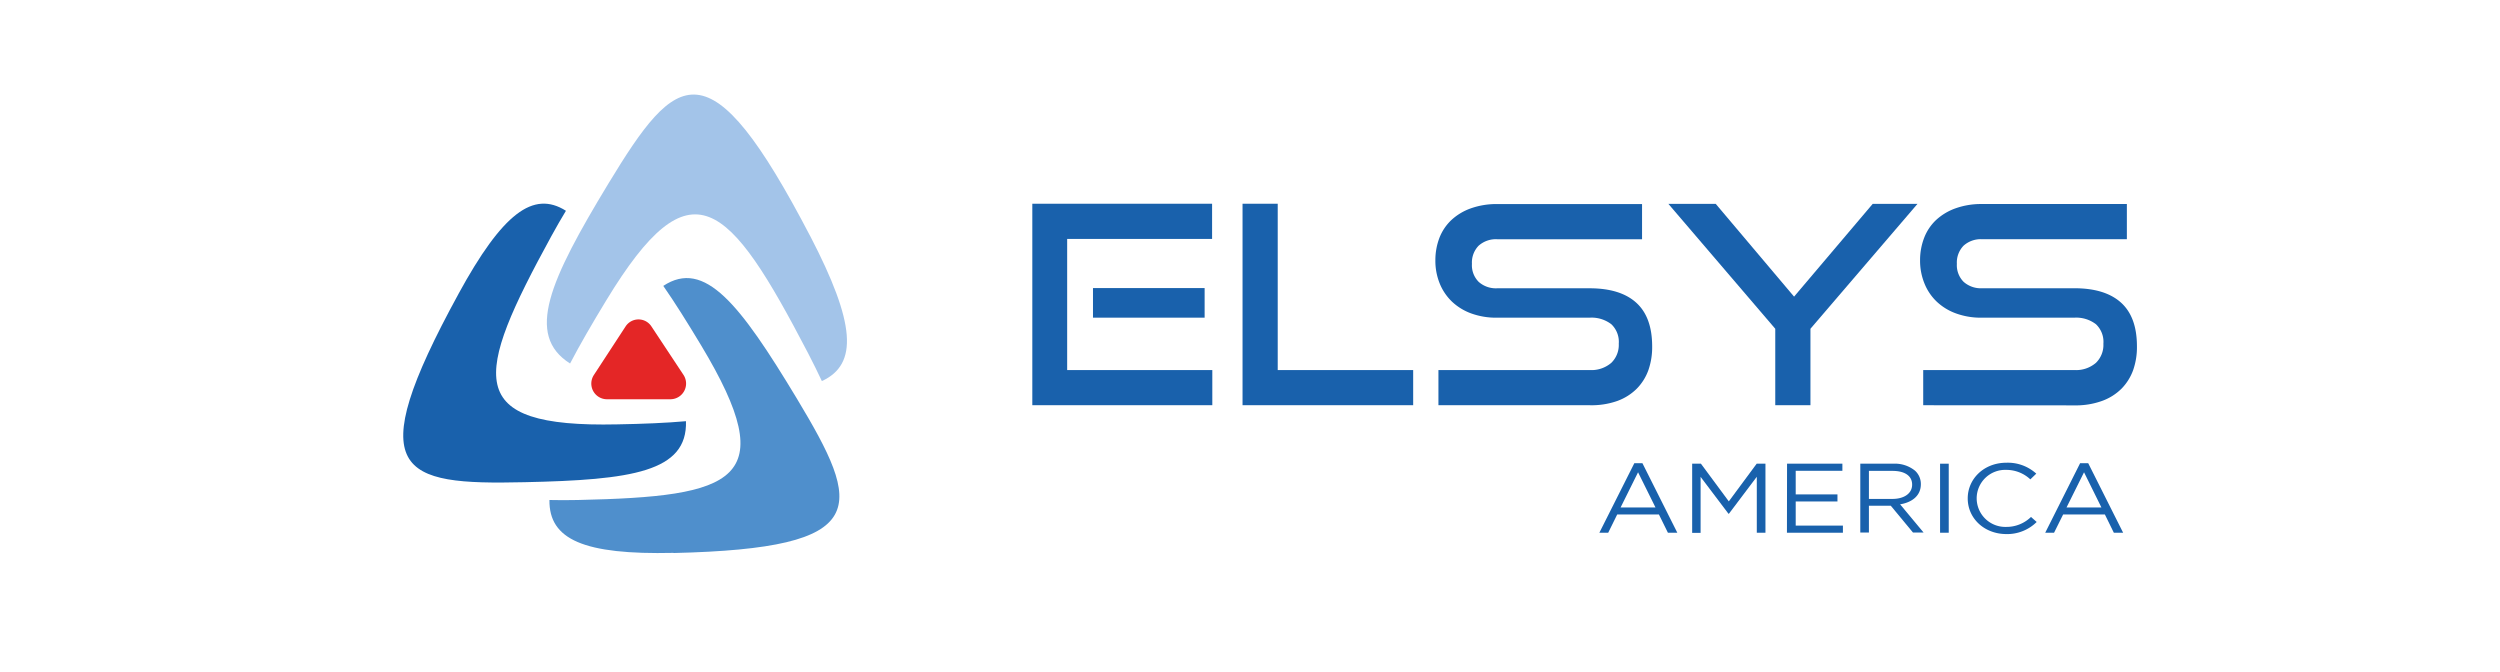
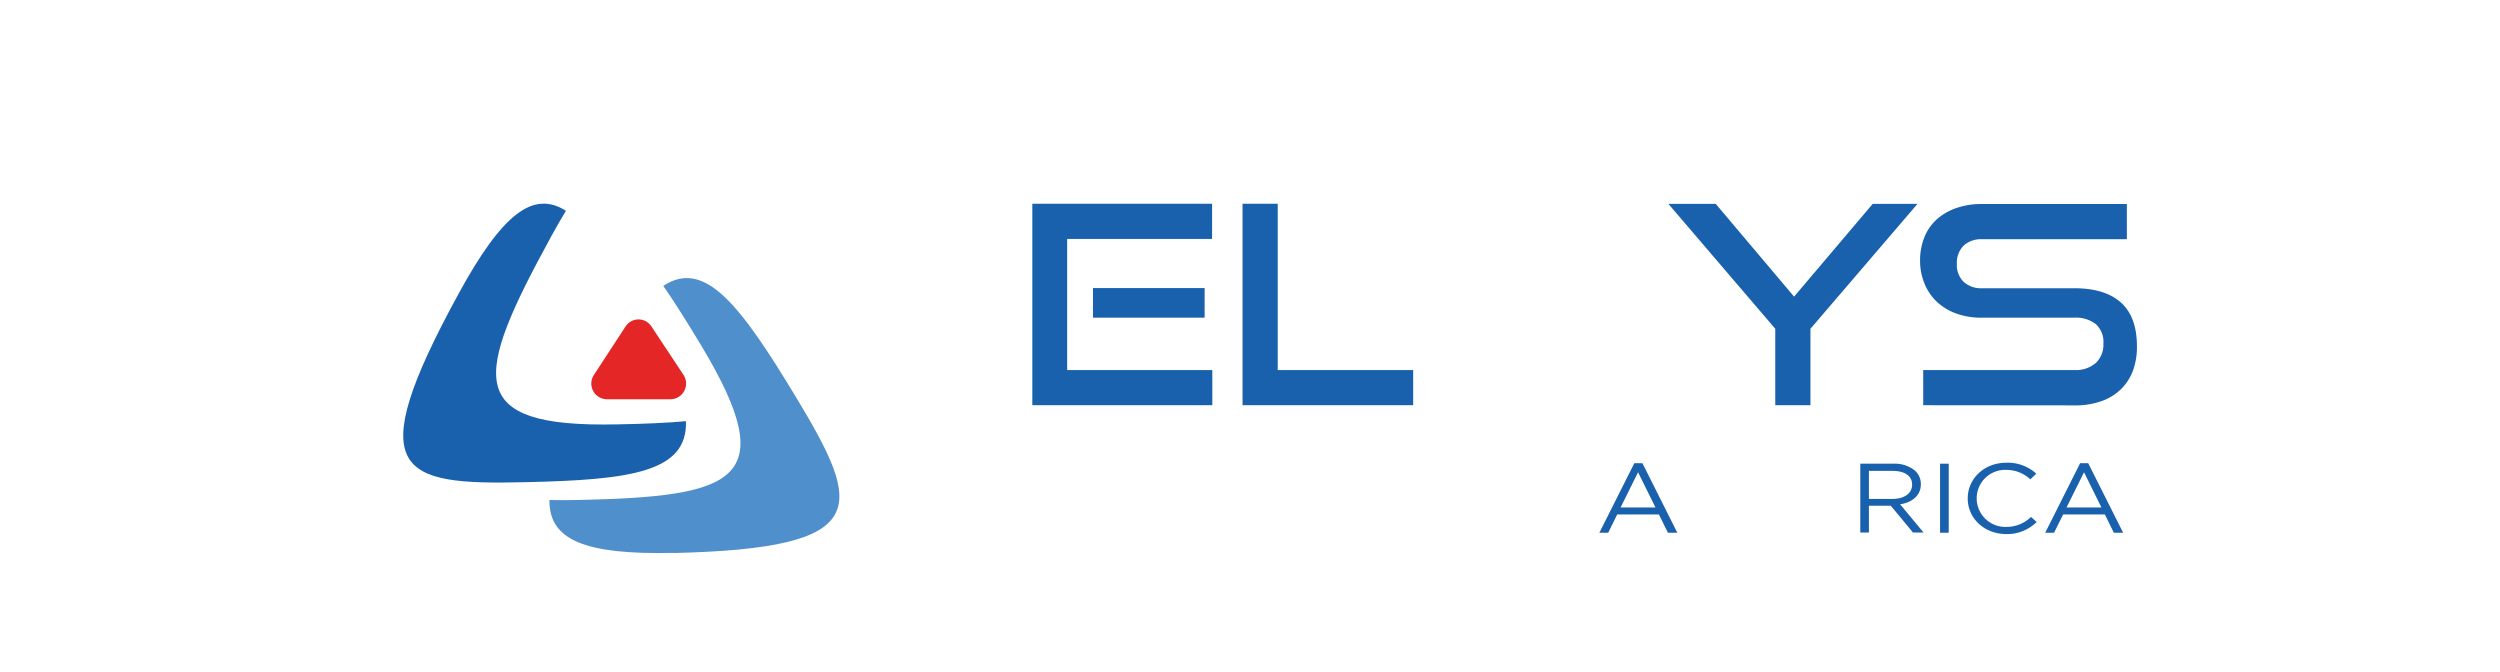
<svg xmlns="http://www.w3.org/2000/svg" viewBox="0 0 670 180">
  <defs>
    <style>.cls-1{fill:none;}.cls-2{fill:#e42626;}.cls-3{fill:#4f8fcc;}.cls-4{fill:#1961ac;}.cls-5{fill:#a3c4e9;}</style>
  </defs>
  <title>ea-logo-color</title>
  <g id="Calque_2" data-name="Calque 2">
    <g id="Calque_1-2" data-name="Calque 1">
      <rect class="cls-1" width="670" height="180" />
      <path class="cls-2" d="M179.7,107H162.63a4.2,4.2,0,0,1-3.46-6.52l8.49-13a4.13,4.13,0,0,1,6.92,0l8.6,13a4.21,4.21,0,0,1-3.47,6.52Z" />
      <path class="cls-3" d="M180.49,148.21c53.66-1.25,50.62-12.22,33-41.51-15.21-25.21-24.67-37.38-35.73-30.08,3.12,4.48,6.45,9.8,10.14,15.93C209.8,129,197,133.07,154.9,134q-4.12.09-7.65,0c-.14,10.6,9.22,14.72,33.24,14.17" />
      <path class="cls-4" d="M122.88,78.76C96.49,127,107.19,130,140.56,129.23c28.74-.61,43.7-2.77,43.28-16.35-5.32.47-11.45.73-18.4.85-41.5.91-38.37-12.62-17.68-50.44,1.35-2.47,2.66-4.73,3.91-6.8-8.75-5.54-17,.67-28.81,22.29" />
-       <path class="cls-5" d="M217.14,63.29C190,11.21,181.39,19,163.06,49.18c-15.76,26-22.35,40.6-10.28,48.24,2.6-5,5.87-10.62,9.69-16.91,22.78-37.51,32.8-26.72,54.08,14.11q2.07,4,3.71,7.51c9.8-4.52,9-15.51-3.11-38.84" />
      <path class="cls-4" d="M276.66,108.6v-54h48.18v9.43H286V99.17h38.9v9.43Zm16.26-23.46V77.2h29.92v7.94Z" />
      <path class="cls-4" d="M333,108.6v-54h9.43V99.17h36.3v9.43Z" />
-       <path class="cls-4" d="M385.5,108.6V99.17H426a8.16,8.16,0,0,0,5.83-1.93,6.7,6.7,0,0,0,2-5.12,6.49,6.49,0,0,0-2-5.23A8.69,8.69,0,0,0,426,85.14h-24.8A19.49,19.49,0,0,1,394.29,84a14.91,14.91,0,0,1-5.19-3.19,14,14,0,0,1-3.27-4.87,16.08,16.08,0,0,1-1.15-6.16,16.8,16.8,0,0,1,1.07-6,13.07,13.07,0,0,1,3.2-4.79,15,15,0,0,1,5.23-3.15,20.47,20.47,0,0,1,7.13-1.15h38.76v9.43H401.31a6.93,6.93,0,0,0-5.05,1.74,6.47,6.47,0,0,0-1.78,4.86,6.28,6.28,0,0,0,1.82,4.83,6.92,6.92,0,0,0,4.94,1.71H426q8.24,0,12.51,3.86t4.27,11.73a18.65,18.65,0,0,1-1,6.31,13.65,13.65,0,0,1-3.12,5,14.27,14.27,0,0,1-5.23,3.3A20.79,20.79,0,0,1,426,108.6Z" />
      <path class="cls-4" d="M475.77,108.6V88.11L447.12,54.63h12.69l21,24.87,21.08-24.87h12L485.2,88.11V108.6Z" />
      <path class="cls-4" d="M515.42,108.6V99.17h40.46a8.14,8.14,0,0,0,5.83-1.93,6.7,6.7,0,0,0,2-5.12,6.49,6.49,0,0,0-2-5.23,8.68,8.68,0,0,0-5.83-1.75H531.09A19.41,19.41,0,0,1,524.22,84,14.86,14.86,0,0,1,519,80.8a13.87,13.87,0,0,1-3.26-4.87,16.09,16.09,0,0,1-1.16-6.16,16.59,16.59,0,0,1,1.08-6,13,13,0,0,1,3.19-4.79,15.18,15.18,0,0,1,5.24-3.15,20.41,20.41,0,0,1,7.12-1.15H570v9.43H531.23a6.9,6.9,0,0,0-5,1.74,6.48,6.48,0,0,0-1.79,4.86,6.32,6.32,0,0,0,1.82,4.83,6.93,6.93,0,0,0,4.94,1.71h24.72q8.25,0,12.52,3.86t4.26,11.73a18.64,18.64,0,0,1-1,6.31,13.79,13.79,0,0,1-3.12,5,14.23,14.23,0,0,1-5.24,3.3,20.71,20.71,0,0,1-7.39,1.19Z" />
      <path class="cls-4" d="M438,124.14h2.17l9.35,18.63H447l-2.41-4.89H433.41L431,142.77h-2.37ZM443.67,136,439,126.57,434.32,136Z" />
-       <path class="cls-4" d="M453.5,124.27h2.35l7.47,10.1,7.47-10.1h2.35v18.5h-2.32v-15l-7.47,9.91h-.12l-7.47-9.88v15H453.5Z" />
-       <path class="cls-4" d="M478.93,124.27h14.83v1.9H481.25v6.32h11.19v1.9H481.25v6.47H493.9v1.91h-15Z" />
      <path class="cls-4" d="M498.56,124.27h8.82a8.59,8.59,0,0,1,5.83,1.86,4.81,4.81,0,0,1,1.58,3.64v0c0,3.07-2.34,4.86-5.56,5.39l6.29,7.56h-2.84l-5.95-7.19h-5.86v7.19h-2.31Zm8.61,9.44c3.08,0,5.28-1.43,5.28-3.81v-.05c0-2.28-1.93-3.65-5.24-3.65h-6.34v7.51Z" />
      <path class="cls-4" d="M519.94,124.27h2.32v18.5h-2.32Z" />
      <path class="cls-4" d="M527.35,133.57v0c0-5.23,4.34-9.56,10.37-9.56a11.32,11.32,0,0,1,8,2.93l-1.59,1.53a9.38,9.38,0,0,0-6.44-2.54,7.64,7.64,0,0,0-7.94,7.59v.05a7.68,7.68,0,0,0,7.94,7.64,9.38,9.38,0,0,0,6.62-2.67l1.52,1.35a11.23,11.23,0,0,1-8.2,3.24C531.72,143.08,527.35,138.88,527.35,133.57Z" />
      <path class="cls-4" d="M557.47,124.14h2.17L569,142.77h-2.49l-2.4-4.89H552.92l-2.43,4.89h-2.37ZM563.18,136l-4.66-9.43L553.83,136Z" />
    </g>
  </g>
</svg>